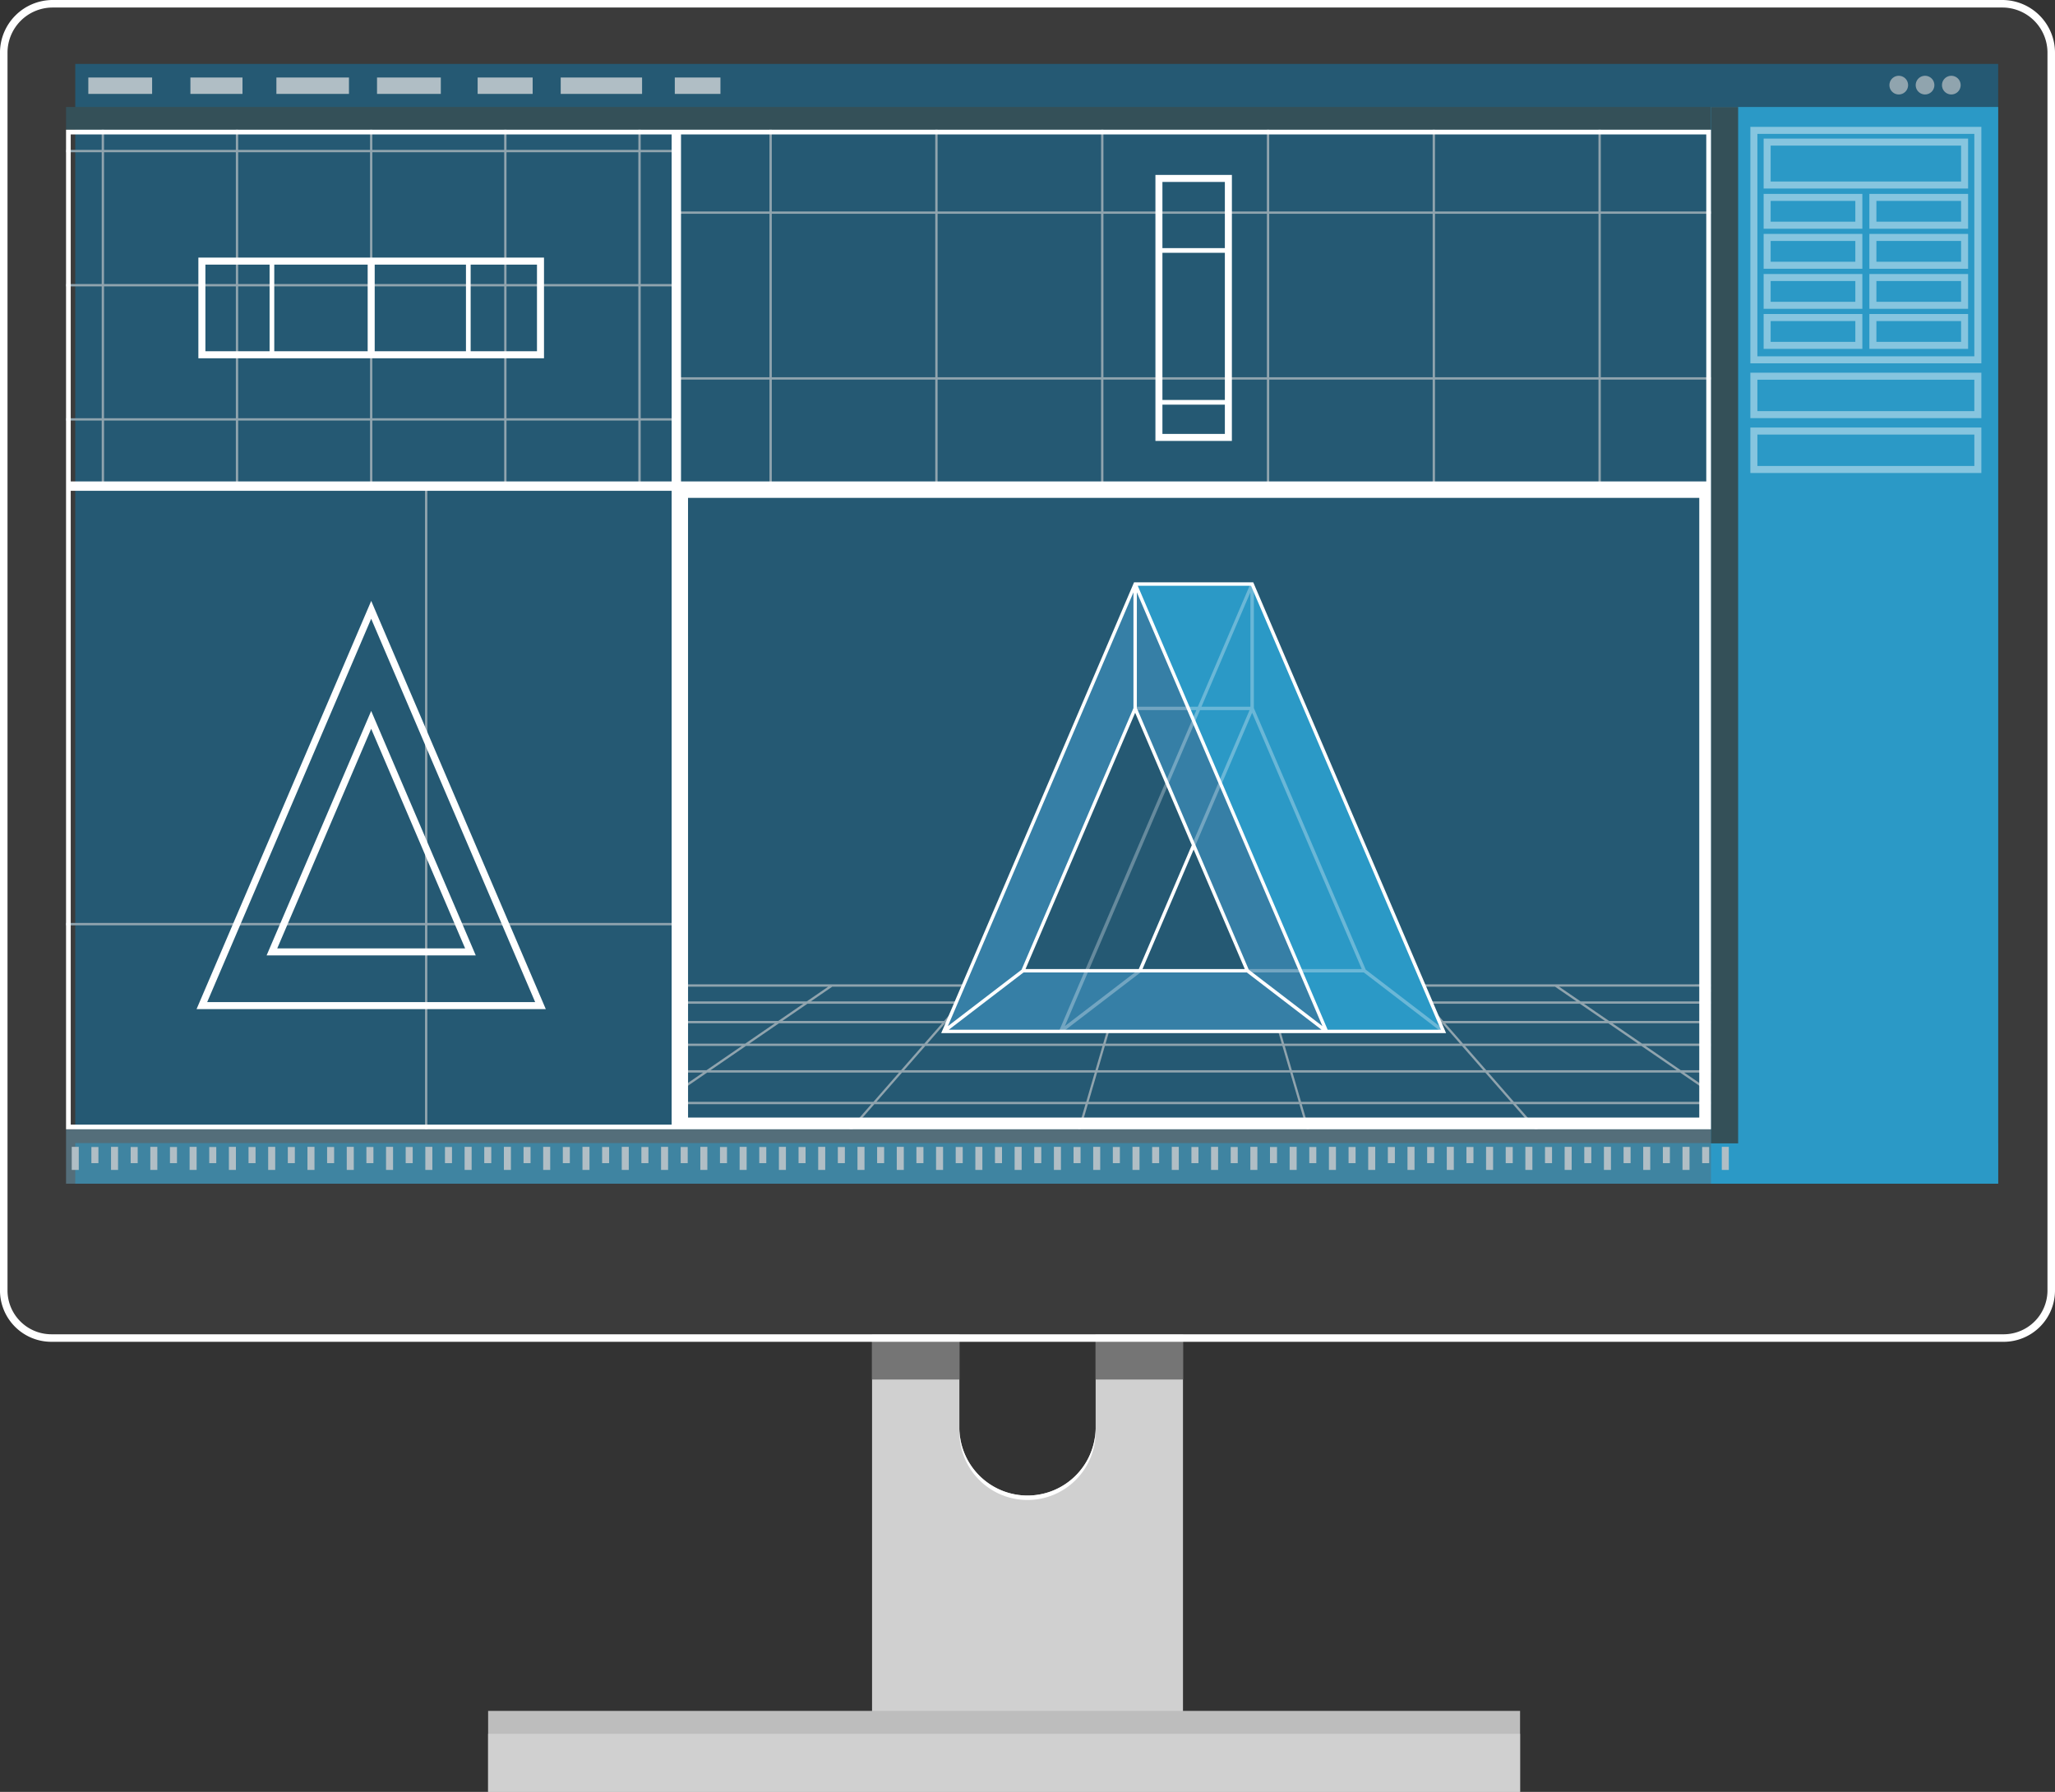
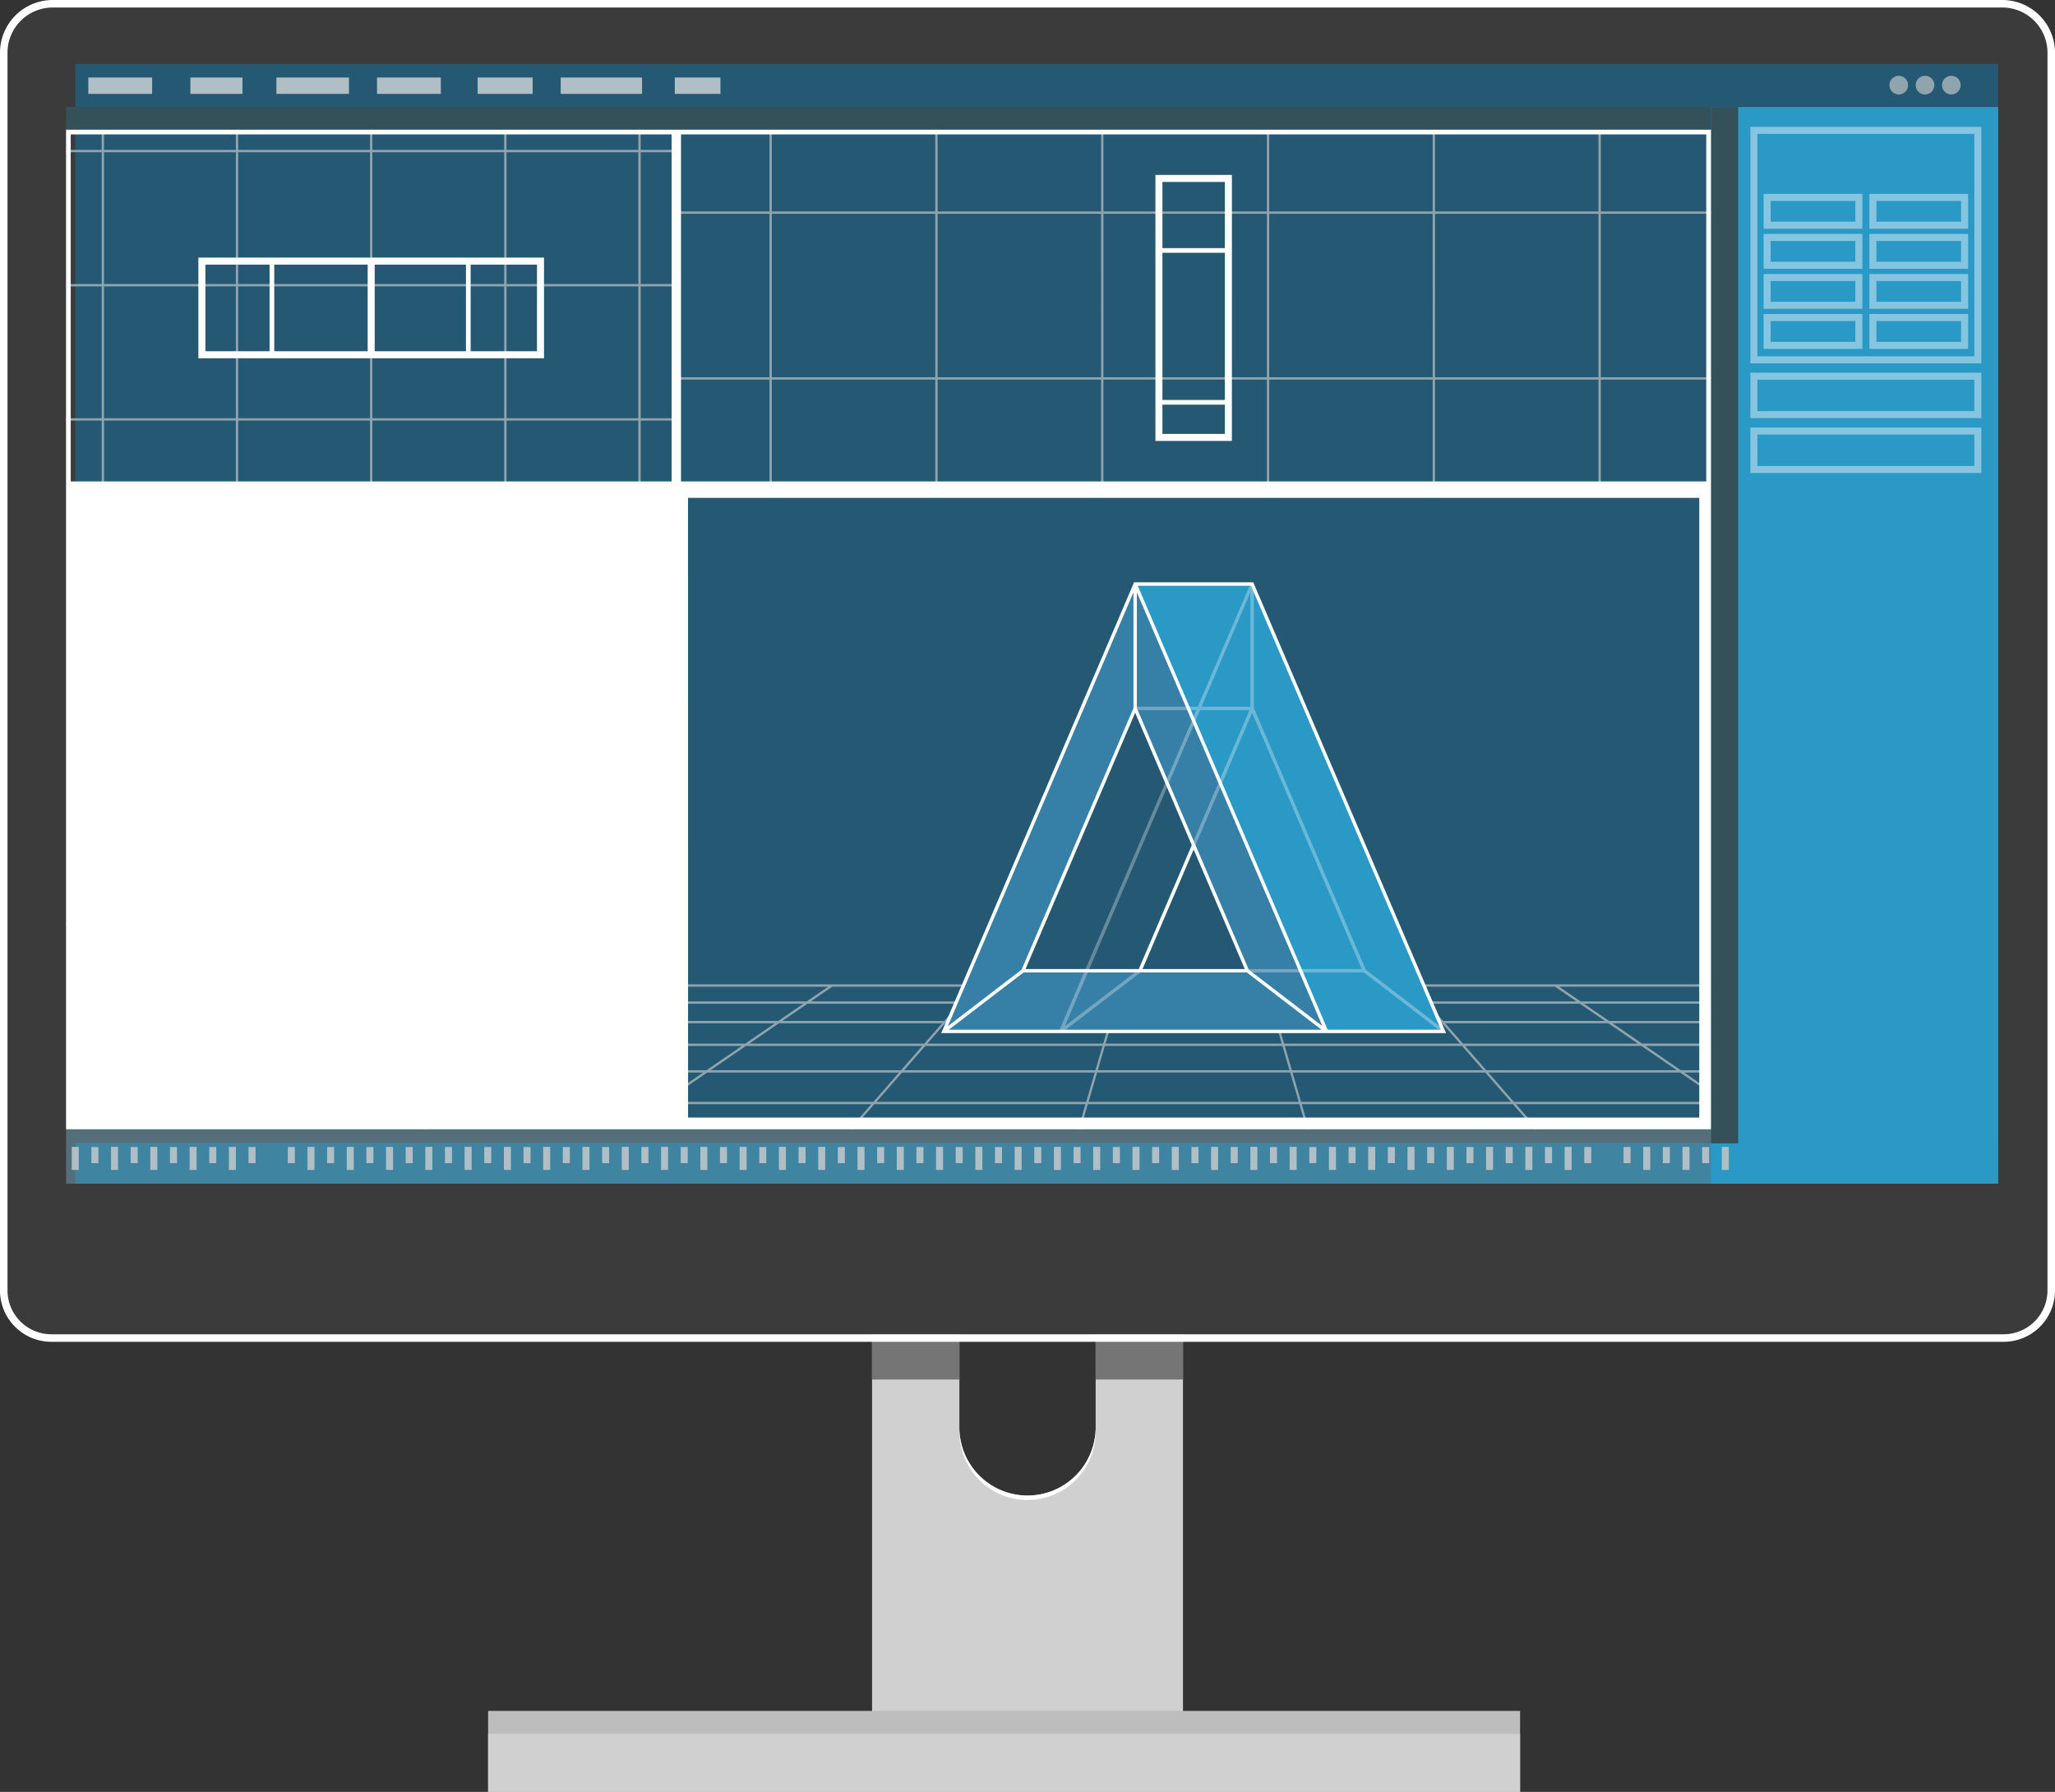
<svg xmlns="http://www.w3.org/2000/svg" width="272.966" height="238.011" viewBox="0 0 272.966 238.011">
  <rect x="0" y="0" width="272.966" height="238.011" fill="#333333" stroke="none" />
  <defs>
    <clipPath id="clip-path">
      <rect id="Rectangle_11103" data-name="Rectangle 11103" width="51.186" height="59.691" fill="none" />
    </clipPath>
  </defs>
  <g id="aPriori_Eaton_Case_Study_Card_Module_1_Geometry_Connection" transform="translate(1 1)">
    <g id="Group_41895" data-name="Group 41895">
      <g id="Group_41894" data-name="Group 41894">
        <g id="Group_41896" data-name="Group 41896">
          <path id="Path_110733" data-name="Path 110733" d="M398.969,490.942v36.114a9.052,9.052,0,0,1-18.1,0V490.942h-11.6V571.79h41.3V490.942Z" transform="translate(-254.434 -338.269)" fill="#d0d0d0" />
          <rect id="Rectangle_10988" data-name="Rectangle 10988" width="11.597" height="29.566" transform="translate(114.835 152.673)" fill="#757575" />
          <rect id="Rectangle_10989" data-name="Rectangle 10989" width="11.596" height="29.566" transform="translate(144.536 152.673)" fill="#757575" />
          <rect id="Rectangle_10990" data-name="Rectangle 10990" width="137.074" height="10.761" transform="translate(63.837 226.25)" fill="#bdbdbd" />
          <rect id="Rectangle_10991" data-name="Rectangle 10991" width="137.074" height="7.707" transform="translate(63.837 229.304)" fill="#d0d0d0" />
          <path id="Path_110734" data-name="Path 110734" d="M406.561,607.662a9.052,9.052,0,0,0,18.1,0v-.59a9.052,9.052,0,0,1-18.1,0Z" transform="translate(-280.129 -418.285)" fill="#fff" />
          <path id="Union_8" data-name="Union 8" d="M-1441.848,12161.229a5.833,5.833,0,0,1-5.817-5.816V11991a6,6,0,0,1,6-6H-1182.7a6,6,0,0,1,6,6v164.412a5.831,5.831,0,0,1-5.814,5.816Z" transform="translate(1447.666 -11985)" fill="#3b3b3b" />
          <path id="Union_8_-_Outline" data-name="Union 8 - Outline" d="M-1182.514,12161.229a5.831,5.831,0,0,0,5.814-5.816V11991a6,6,0,0,0-6-6h-258.968a6,6,0,0,0-6,6v164.412a5.833,5.833,0,0,0,5.817,5.816h259.334m0,1h-259.334a6.824,6.824,0,0,1-6.817-6.816V11991a7.008,7.008,0,0,1,7-7H-1182.7a7.007,7.007,0,0,1,7,7v164.412A6.823,6.823,0,0,1-1182.514,12162.229Z" transform="translate(1447.666 -11985)" fill="#fff" />
          <rect id="Rectangle_10993" data-name="Rectangle 10993" width="255.422" height="148.739" transform="translate(8.996 7.488)" fill="#255973" />
          <path id="Path_110735" data-name="Path 110735" d="M420.978,417.217H285.668v.311h.786l-.786.385v.344l1.486-.728h18.686l-2.846,1.953H285.668v.311h16.873l-3.333,2.288h-13.54v.311h13.087l-3.936,2.7h-9.151v.311h8.7l-4.695,3.222h-4v.311h3.55l-3.55,2.436v.373l4.093-2.809h25.484l-3.4,3.891H285.668v.311h25.9l-2.916,3.335h.4l2.916-3.335h28.048l-.972,3.335h.312l.972-3.335H368.43l.972,3.335h.312l-.972-3.335h28.049l2.916,3.335h.4l-2.916-3.335h25.9v-.311H396.923l-3.4-3.891H419l4.093,2.809v-.373l-3.55-2.436h3.55v-.311h-4L414.4,425.4h8.7v-.311h-9.151l-3.936-2.7H423.1v-.311h-13.54l-3.333-2.288H423.1v-.311H405.772l-2.847-1.953h18.687l1.486.728v-.344l-.785-.385h.785v-.311h-2.12Zm-37.834.311,1.708,1.953H364.763l-.569-1.953Zm-39.586,4.552.667-2.288h20.316l.667,2.288Zm21.74.311.787,2.7h-23.4l.787-2.7Zm-22.052-.311h-21.6l2-2.288h20.27Zm-.091.311-.787,2.7H319.01l2.361-2.7Zm-.878,3.011-.939,3.222H315.921l2.817-3.222Zm.312,0h23.586l.939,3.222H341.651Zm23.9,0h23.54l2.817,3.222H367.427Zm-.09-.311-.787-2.7H387.4l2.362,2.7Zm-.878-3.011-.666-2.288h20.27l2,2.288Zm-20.635-4.552h19l.569,1.953H344.316Zm-19.262,0h18.95L344,419.481H323.914Zm-19.239,0h18.835l-1.708,1.953H303.537Zm-3.3,2.264h20.155l-2,2.288H299.751Zm-3.786,2.6h21.669l-2.362,2.7H295.362Zm-9.084,6.233,4.695-3.222h23.425l-2.817,3.222Zm49.9,4.2H312.247l3.4-3.891h25.6Zm.312,0,1.134-3.891h25.645l1.134,3.891Zm56.093,0H368.652l-1.134-3.891h25.6Zm22.033-4.2h-25.3l-2.817-3.222h23.425Zm-5.148-3.533H390.16l-2.361-2.7h21.669Zm-4.389-3.011H387.527l-2-2.288h20.155Zm-3.786-2.6H385.255l-1.708-1.953h18.835Z" transform="translate(-196.831 -287.471)" fill="#90a4ae" />
          <rect id="Rectangle_10994" data-name="Rectangle 10994" width="255.422" height="7.227" transform="translate(7.773 149)" fill="#546e7a" />
          <rect id="Rectangle_10995" data-name="Rectangle 10995" width="255.422" height="5.396" transform="translate(8.996 150.831)" fill="rgba(43,153,198,0.51)" />
          <rect id="Rectangle_10996" data-name="Rectangle 10996" width="255.422" height="3.021" transform="translate(7.773 13.209)" fill="#345058" />
          <path id="Path_110769" data-name="Path 110769" d="M0,0H38.151V143.017H0Z" transform="translate(226.267 13.209)" fill="#2b99c6" />
          <rect id="Rectangle_10998" data-name="Rectangle 10998" width="3.611" height="137.661" transform="translate(226.267 13.209)" fill="#345058" />
          <path id="Rectangle_10999" data-name="Rectangle 10999" d="M1.239,0h0A1.239,1.239,0,0,1,2.479,1.239v0a1.24,1.24,0,0,1-1.24,1.24h0A1.239,1.239,0,0,1,0,1.24v0A1.239,1.239,0,0,1,1.239,0Z" transform="translate(256.955 9.067)" fill="#90a4ae" />
          <path id="Rectangle_11000" data-name="Rectangle 11000" d="M1.239,0h0A1.238,1.238,0,0,1,2.478,1.238v0A1.239,1.239,0,0,1,1.239,2.479h0A1.239,1.239,0,0,1,0,1.24v0A1.239,1.239,0,0,1,1.239,0Z" transform="translate(253.465 9.067)" fill="#90a4ae" />
          <path id="Rectangle_11001" data-name="Rectangle 11001" d="M1.239,0h0A1.239,1.239,0,0,1,2.479,1.239v0A1.239,1.239,0,0,1,1.24,2.479h0A1.24,1.24,0,0,1,0,1.239v0A1.239,1.239,0,0,1,1.239,0Z" transform="translate(249.973 9.067)" fill="#90a4ae" />
          <rect id="Rectangle_11006" data-name="Rectangle 11006" width="0.933" height="3.065" transform="translate(92.025 151.333)" fill="#b0bec5" />
          <rect id="Rectangle_11007" data-name="Rectangle 11007" width="0.933" height="2.144" transform="translate(89.416 151.354)" fill="#b0bec5" />
          <rect id="Rectangle_11008" data-name="Rectangle 11008" width="0.933" height="3.065" transform="translate(86.807 151.333)" fill="#b0bec5" />
          <rect id="Rectangle_11009" data-name="Rectangle 11009" width="0.933" height="2.144" transform="translate(84.197 151.354)" fill="#b0bec5" />
          <rect id="Rectangle_11010" data-name="Rectangle 11010" width="0.933" height="3.065" transform="translate(81.588 151.333)" fill="#b0bec5" />
          <rect id="Rectangle_11011" data-name="Rectangle 11011" width="0.933" height="2.144" transform="translate(78.979 151.354)" fill="#b0bec5" />
          <rect id="Rectangle_11012" data-name="Rectangle 11012" width="0.933" height="3.065" transform="translate(76.369 151.333)" fill="#b0bec5" />
          <rect id="Rectangle_11013" data-name="Rectangle 11013" width="0.933" height="2.144" transform="translate(73.76 151.354)" fill="#b0bec5" />
          <rect id="Rectangle_11014" data-name="Rectangle 11014" width="0.933" height="3.065" transform="translate(71.151 151.333)" fill="#b0bec5" />
          <rect id="Rectangle_11015" data-name="Rectangle 11015" width="0.933" height="2.144" transform="translate(68.542 151.354)" fill="#b0bec5" />
          <rect id="Rectangle_11016" data-name="Rectangle 11016" width="0.933" height="3.065" transform="translate(65.933 151.333)" fill="#b0bec5" />
          <rect id="Rectangle_11017" data-name="Rectangle 11017" width="0.933" height="2.144" transform="translate(63.324 151.354)" fill="#b0bec5" />
          <rect id="Rectangle_11018" data-name="Rectangle 11018" width="0.933" height="3.065" transform="translate(60.714 151.333)" fill="#b0bec5" />
          <rect id="Rectangle_11019" data-name="Rectangle 11019" width="0.933" height="2.144" transform="translate(58.105 151.354)" fill="#b0bec5" />
          <rect id="Rectangle_11020" data-name="Rectangle 11020" width="0.933" height="3.065" transform="translate(55.496 151.333)" fill="#b0bec5" />
          <rect id="Rectangle_11021" data-name="Rectangle 11021" width="0.933" height="2.144" transform="translate(52.887 151.354)" fill="#b0bec5" />
          <rect id="Rectangle_11022" data-name="Rectangle 11022" width="0.933" height="3.065" transform="translate(50.277 151.333)" fill="#b0bec5" />
          <rect id="Rectangle_11023" data-name="Rectangle 11023" width="0.933" height="2.144" transform="translate(47.668 151.354)" fill="#b0bec5" />
          <rect id="Rectangle_11024" data-name="Rectangle 11024" width="0.933" height="3.065" transform="translate(45.059 151.333)" fill="#b0bec5" />
          <rect id="Rectangle_11025" data-name="Rectangle 11025" width="0.933" height="2.144" transform="translate(42.449 151.354)" fill="#b0bec5" />
          <rect id="Rectangle_11026" data-name="Rectangle 11026" width="0.933" height="3.065" transform="translate(39.84 151.333)" fill="#b0bec5" />
          <rect id="Rectangle_11027" data-name="Rectangle 11027" width="0.933" height="2.144" transform="translate(37.231 151.354)" fill="#b0bec5" />
-           <rect id="Rectangle_11028" data-name="Rectangle 11028" width="0.933" height="3.065" transform="translate(34.622 151.333)" fill="#b0bec5" />
          <rect id="Rectangle_11029" data-name="Rectangle 11029" width="0.933" height="2.144" transform="translate(32.012 151.354)" fill="#b0bec5" />
          <rect id="Rectangle_11030" data-name="Rectangle 11030" width="0.933" height="3.065" transform="translate(29.403 151.333)" fill="#b0bec5" />
          <rect id="Rectangle_11031" data-name="Rectangle 11031" width="0.933" height="2.144" transform="translate(26.794 151.354)" fill="#b0bec5" />
          <rect id="Rectangle_11032" data-name="Rectangle 11032" width="0.933" height="3.065" transform="translate(24.185 151.333)" fill="#b0bec5" />
          <rect id="Rectangle_11033" data-name="Rectangle 11033" width="0.933" height="2.144" transform="translate(21.575 151.354)" fill="#b0bec5" />
          <rect id="Rectangle_11034" data-name="Rectangle 11034" width="0.933" height="3.065" transform="translate(18.966 151.333)" fill="#b0bec5" />
          <rect id="Rectangle_11035" data-name="Rectangle 11035" width="0.933" height="2.144" transform="translate(16.357 151.354)" fill="#b0bec5" />
          <rect id="Rectangle_11036" data-name="Rectangle 11036" width="0.933" height="3.065" transform="translate(13.748 151.333)" fill="#b0bec5" />
          <rect id="Rectangle_11037" data-name="Rectangle 11037" width="0.933" height="2.144" transform="translate(11.139 151.354)" fill="#b0bec5" />
          <rect id="Rectangle_11038" data-name="Rectangle 11038" width="0.933" height="3.065" transform="translate(8.53 151.333)" fill="#b0bec5" />
          <rect id="Rectangle_11039" data-name="Rectangle 11039" width="0.933" height="3.065" transform="translate(227.706 151.333)" fill="#b0bec5" />
          <rect id="Rectangle_11040" data-name="Rectangle 11040" width="0.933" height="2.144" transform="translate(225.097 151.354)" fill="#b0bec5" />
          <rect id="Rectangle_11041" data-name="Rectangle 11041" width="0.933" height="3.065" transform="translate(222.487 151.333)" fill="#b0bec5" />
          <rect id="Rectangle_11042" data-name="Rectangle 11042" width="0.933" height="2.144" transform="translate(219.879 151.354)" fill="#b0bec5" />
          <rect id="Rectangle_11043" data-name="Rectangle 11043" width="0.933" height="3.065" transform="translate(217.269 151.333)" fill="#b0bec5" />
          <rect id="Rectangle_11044" data-name="Rectangle 11044" width="0.933" height="2.144" transform="translate(214.66 151.354)" fill="#b0bec5" />
-           <rect id="Rectangle_11045" data-name="Rectangle 11045" width="0.933" height="3.065" transform="translate(212.051 151.333)" fill="#b0bec5" />
          <rect id="Rectangle_11046" data-name="Rectangle 11046" width="0.933" height="2.144" transform="translate(209.441 151.354)" fill="#b0bec5" />
          <rect id="Rectangle_11047" data-name="Rectangle 11047" width="0.933" height="3.065" transform="translate(206.832 151.333)" fill="#b0bec5" />
          <rect id="Rectangle_11048" data-name="Rectangle 11048" width="0.933" height="2.144" transform="translate(204.223 151.354)" fill="#b0bec5" />
          <rect id="Rectangle_11049" data-name="Rectangle 11049" width="0.933" height="3.065" transform="translate(201.614 151.333)" fill="#b0bec5" />
          <rect id="Rectangle_11050" data-name="Rectangle 11050" width="0.933" height="2.144" transform="translate(199.004 151.354)" fill="#b0bec5" />
          <rect id="Rectangle_11051" data-name="Rectangle 11051" width="0.933" height="3.065" transform="translate(196.395 151.333)" fill="#b0bec5" />
          <rect id="Rectangle_11052" data-name="Rectangle 11052" width="0.933" height="2.144" transform="translate(193.786 151.354)" fill="#b0bec5" />
          <rect id="Rectangle_11053" data-name="Rectangle 11053" width="0.933" height="3.065" transform="translate(191.177 151.333)" fill="#b0bec5" />
          <rect id="Rectangle_11054" data-name="Rectangle 11054" width="0.933" height="2.144" transform="translate(188.567 151.354)" fill="#b0bec5" />
          <rect id="Rectangle_11055" data-name="Rectangle 11055" width="0.933" height="3.065" transform="translate(185.958 151.333)" fill="#b0bec5" />
          <rect id="Rectangle_11056" data-name="Rectangle 11056" width="0.933" height="2.144" transform="translate(183.349 151.354)" fill="#b0bec5" />
          <rect id="Rectangle_11057" data-name="Rectangle 11057" width="0.933" height="3.065" transform="translate(180.74 151.333)" fill="#b0bec5" />
          <rect id="Rectangle_11058" data-name="Rectangle 11058" width="0.933" height="2.144" transform="translate(178.13 151.354)" fill="#b0bec5" />
          <rect id="Rectangle_11059" data-name="Rectangle 11059" width="0.933" height="3.065" transform="translate(175.521 151.333)" fill="#b0bec5" />
          <rect id="Rectangle_11060" data-name="Rectangle 11060" width="0.933" height="2.144" transform="translate(172.912 151.354)" fill="#b0bec5" />
          <rect id="Rectangle_11061" data-name="Rectangle 11061" width="0.933" height="3.065" transform="translate(170.303 151.333)" fill="#b0bec5" />
          <rect id="Rectangle_11062" data-name="Rectangle 11062" width="0.933" height="2.144" transform="translate(167.693 151.354)" fill="#b0bec5" />
          <rect id="Rectangle_11063" data-name="Rectangle 11063" width="0.933" height="3.065" transform="translate(165.084 151.333)" fill="#b0bec5" />
          <rect id="Rectangle_11064" data-name="Rectangle 11064" width="0.933" height="2.144" transform="translate(162.475 151.354)" fill="#b0bec5" />
          <rect id="Rectangle_11065" data-name="Rectangle 11065" width="0.933" height="3.065" transform="translate(159.866 151.333)" fill="#b0bec5" />
          <rect id="Rectangle_11066" data-name="Rectangle 11066" width="0.933" height="2.144" transform="translate(157.257 151.354)" fill="#b0bec5" />
          <rect id="Rectangle_11067" data-name="Rectangle 11067" width="0.933" height="3.065" transform="translate(154.647 151.333)" fill="#b0bec5" />
          <rect id="Rectangle_11068" data-name="Rectangle 11068" width="0.933" height="2.144" transform="translate(152.038 151.354)" fill="#b0bec5" />
          <rect id="Rectangle_11069" data-name="Rectangle 11069" width="0.933" height="3.065" transform="translate(149.429 151.333)" fill="#b0bec5" />
          <rect id="Rectangle_11070" data-name="Rectangle 11070" width="0.933" height="2.144" transform="translate(146.819 151.354)" fill="#b0bec5" />
          <rect id="Rectangle_11071" data-name="Rectangle 11071" width="0.933" height="3.065" transform="translate(144.21 151.333)" fill="#b0bec5" />
          <rect id="Rectangle_11072" data-name="Rectangle 11072" width="0.933" height="2.144" transform="translate(141.601 151.354)" fill="#b0bec5" />
          <rect id="Rectangle_11073" data-name="Rectangle 11073" width="0.933" height="3.065" transform="translate(138.992 151.333)" fill="#b0bec5" />
          <rect id="Rectangle_11074" data-name="Rectangle 11074" width="0.933" height="2.144" transform="translate(136.383 151.354)" fill="#b0bec5" />
          <rect id="Rectangle_11075" data-name="Rectangle 11075" width="0.933" height="3.065" transform="translate(133.773 151.333)" fill="#b0bec5" />
          <rect id="Rectangle_11076" data-name="Rectangle 11076" width="0.933" height="2.144" transform="translate(131.164 151.354)" fill="#b0bec5" />
          <rect id="Rectangle_11077" data-name="Rectangle 11077" width="0.933" height="3.065" transform="translate(128.555 151.333)" fill="#b0bec5" />
          <rect id="Rectangle_11078" data-name="Rectangle 11078" width="0.933" height="2.144" transform="translate(125.946 151.354)" fill="#b0bec5" />
          <rect id="Rectangle_11079" data-name="Rectangle 11079" width="0.933" height="3.065" transform="translate(123.336 151.333)" fill="#b0bec5" />
          <rect id="Rectangle_11080" data-name="Rectangle 11080" width="0.933" height="2.144" transform="translate(120.727 151.354)" fill="#b0bec5" />
          <rect id="Rectangle_11081" data-name="Rectangle 11081" width="0.933" height="3.065" transform="translate(118.118 151.333)" fill="#b0bec5" />
          <rect id="Rectangle_11082" data-name="Rectangle 11082" width="0.933" height="2.144" transform="translate(115.508 151.354)" fill="#b0bec5" />
          <rect id="Rectangle_11083" data-name="Rectangle 11083" width="0.933" height="3.065" transform="translate(112.899 151.333)" fill="#b0bec5" />
          <rect id="Rectangle_11084" data-name="Rectangle 11084" width="0.933" height="2.144" transform="translate(110.29 151.354)" fill="#b0bec5" />
          <rect id="Rectangle_11085" data-name="Rectangle 11085" width="0.933" height="3.065" transform="translate(107.681 151.333)" fill="#b0bec5" />
          <rect id="Rectangle_11086" data-name="Rectangle 11086" width="0.933" height="2.144" transform="translate(105.071 151.354)" fill="#b0bec5" />
          <rect id="Rectangle_11087" data-name="Rectangle 11087" width="0.933" height="3.065" transform="translate(102.462 151.333)" fill="#b0bec5" />
          <rect id="Rectangle_11088" data-name="Rectangle 11088" width="0.933" height="2.144" transform="translate(99.853 151.354)" fill="#b0bec5" />
          <rect id="Rectangle_11089" data-name="Rectangle 11089" width="0.933" height="3.065" transform="translate(97.244 151.333)" fill="#b0bec5" />
          <rect id="Rectangle_11090" data-name="Rectangle 11090" width="0.933" height="2.144" transform="translate(94.634 151.354)" fill="#b0bec5" />
          <path id="Path_110742" data-name="Path 110742" d="M408.466,99.534V85.383H423.1v-.311H408.466V63.359H423.1v-.311H408.466V52.192h-.311V63.048H386.442V52.192h-.311V63.048H364.419V52.192h-.311V63.048H342.4V52.192h-.311V63.048H320.372V52.192h-.311V63.048H298.349V52.192h-.311V63.048h-12.37v.311h12.37V85.072h-12.37v.311h12.37V99.534h.311V85.383h21.713V99.534h.311V85.383h21.712V99.534h.311V85.383h21.713V99.534h.311V85.383h21.712V99.534h.311V85.383h21.713V99.534Zm-88.4-14.462H298.349V63.359h21.713Zm22.023,0H320.372V63.359h21.712Zm22.024,0H342.4V63.359h21.712Zm22.023,0H364.419V63.359h21.712Zm.311-21.713h21.712V85.072H386.442Z" transform="translate(-196.831 -35.961)" fill="#90a4ae" />
          <path id="Path_110743" data-name="Path 110743" d="M72.988,289.855V262.763h33.071v-.311H72.988V204.427h-.311v58.025H24.994v.311H72.677v27.091Z" transform="translate(-17.222 -140.855)" fill="#90a4ae" />
          <path id="Path_110744" data-name="Path 110744" d="M101.327,99.534V90.823h4.732v-.311h-4.732V73h4.732v-.311h-4.732V55.179h4.732v-.311h-4.732V52.192h-.311v2.676H83.5V52.192h-.311v2.676H65.682V52.192h-.311v2.676H47.86V52.192h-.311v2.676H30.038V52.192h-.311v2.676H25v.311h4.732V72.691H25V73h4.732V90.512H25v.311h4.732v8.711h.311V90.823H47.549v8.711h.311V90.823H65.371v8.711h.311V90.823H83.193v8.711H83.5V90.823h17.511v8.711ZM47.549,90.512H30.038V73H47.549Zm0-17.822H30.038V55.179H47.549ZM65.371,90.512H47.86V73H65.371Zm0-17.822H47.86V55.179H65.371ZM83.193,90.512H65.682V73H83.193Zm0-17.822H65.682V55.179H83.193ZM83.5,55.179h17.511V72.691H83.5ZM83.5,73h17.511V90.513H83.5Z" transform="translate(-17.222 -35.961)" fill="#90a4ae" />
-           <path id="Union_7" data-name="Union 7" d="M81.063,132.77H0V0H218.494V47.342h0V132.77ZM.622,132.148h79.82V47.964H.622Zm82-.933h134.32V48.9H82.618ZM81.686,46.72H217.871V.623H81.686Zm-81.064,0h79.82V.623H.622Z" transform="translate(7.773 16.23)" fill="#fff" />
+           <path id="Union_7" data-name="Union 7" d="M81.063,132.77H0V0H218.494V47.342h0V132.77ZM.622,132.148h79.82H.622Zm82-.933h134.32V48.9H82.618ZM81.686,46.72H217.871V.623H81.686Zm-81.064,0h79.82V.623H.622Z" transform="translate(7.773 16.23)" fill="#fff" />
          <path id="Union_7_-_Outline" data-name="Union 7 - Outline" d="M218.994,133.27H-.5V-.5H218.994Zm-138.052-1H217.994V47.842H81.063v-1h.123V.5h-.244V47.22H.5v.244H80.942Zm-79.82-.622h78.82V48.464H1.122ZM82.186,46.22H217.371V1.123H82.186Zm-81.064,0h78.82V1.123H1.122Zm216.317,85.494H82.118V48.4h135.32Zm-134.32-1h133.32V49.4H83.118Z" transform="translate(7.773 16.23)" fill="rgba(0,0,0,0)" />
          <path id="Path_110749" data-name="Path 110749" d="M775.11,82.385H744.427V50.976H775.11Zm-29.751-.933h28.818V51.909H745.36Z" transform="translate(-512.925 -35.123)" fill="rgba(255,255,255,0.43)" />
-           <path id="Path_110750" data-name="Path 110750" d="M777.253,62.611H750.094V55.977h27.159Zm-26.226-.933H776.32V56.91H751.027Z" transform="translate(-516.83 -38.569)" fill="rgba(255,255,255,0.43)" />
          <path id="Path_110751" data-name="Path 110751" d="M763.207,84.223H750.094V79.6h13.113Zm-12.18-.933h11.247V80.528H751.027Z" transform="translate(-516.83 -54.843)" fill="rgba(255,255,255,0.43)" />
          <path id="Path_110752" data-name="Path 110752" d="M763.207,101.33H750.094V96.7h13.113Zm-12.18-.933h11.247V97.635H751.027Z" transform="translate(-516.83 -66.63)" fill="rgba(255,255,255,0.43)" />
          <path id="Path_110753" data-name="Path 110753" d="M763.207,118.437H750.094v-4.628h13.113Zm-12.18-.933h11.247v-2.762H751.027Z" transform="translate(-516.83 -78.417)" fill="rgba(255,255,255,0.43)" />
          <path id="Path_110754" data-name="Path 110754" d="M763.207,135.544H750.094v-4.628h13.113Zm-12.18-.933h11.247v-2.762H751.027Z" transform="translate(-516.83 -90.204)" fill="rgba(255,255,255,0.43)" />
          <path id="Path_110755" data-name="Path 110755" d="M808.373,84.223H795.26V79.6h13.113Zm-12.18-.933H807.44V80.528H796.193Z" transform="translate(-547.95 -54.843)" fill="rgba(255,255,255,0.43)" />
          <path id="Path_110756" data-name="Path 110756" d="M808.373,101.33H795.26V96.7h13.113Zm-12.18-.933H807.44V97.635H796.193Z" transform="translate(-547.95 -66.63)" fill="rgba(255,255,255,0.43)" />
          <path id="Path_110757" data-name="Path 110757" d="M808.373,118.437H795.26v-4.628h13.113Zm-12.18-.933H807.44v-2.762H796.193Z" transform="translate(-547.95 -78.417)" fill="rgba(255,255,255,0.43)" />
          <path id="Path_110758" data-name="Path 110758" d="M808.373,135.544H795.26v-4.628h13.113Zm-12.18-.933H807.44v-2.762H796.193Z" transform="translate(-547.95 -90.204)" fill="rgba(255,255,255,0.43)" />
          <path id="Path_110759" data-name="Path 110759" d="M775.11,162.014H744.427v-6.038H775.11Zm-29.751-.933h28.818v-4.172H745.36Z" transform="translate(-512.925 -107.471)" fill="rgba(255,255,255,0.43)" />
          <path id="Path_110760" data-name="Path 110760" d="M775.11,185.431H744.427v-6.038H775.11ZM745.36,184.5h28.818v-4.172H745.36Z" transform="translate(-512.925 -123.605)" fill="rgba(255,255,255,0.43)" />
          <rect id="Rectangle_11091" data-name="Rectangle 11091" width="8.474" height="2.177" transform="translate(10.732 9.296)" fill="#b0bec5" />
          <rect id="Rectangle_11092" data-name="Rectangle 11092" width="6.919" height="2.177" transform="translate(24.292 9.296)" fill="#b0bec5" />
          <rect id="Rectangle_11093" data-name="Rectangle 11093" width="9.64" height="2.177" transform="translate(35.714 9.296)" fill="#b0bec5" />
          <rect id="Rectangle_11094" data-name="Rectangle 11094" width="8.474" height="2.177" transform="translate(49.08 9.296)" fill="#b0bec5" />
          <rect id="Rectangle_11095" data-name="Rectangle 11095" width="7.308" height="2.177" transform="translate(62.445 9.296)" fill="#b0bec5" />
          <rect id="Rectangle_11096" data-name="Rectangle 11096" width="10.807" height="2.177" transform="translate(73.479 9.296)" fill="#b0bec5" />
          <rect id="Rectangle_11097" data-name="Rectangle 11097" width="6.064" height="2.177" transform="translate(88.633 9.296)" fill="#b0bec5" />
          <path id="Path_110761" data-name="Path 110761" d="M127.133,307.665H80.743l23.2-54.222Zm-44.977-.933H125.72l-21.782-50.917Zm35.674-6.2H90.047l13.891-32.474ZM91.46,299.6h24.957l-12.479-29.169Z" transform="translate(-55.634 -174.627)" fill="#fff" />
          <path id="Path_110762" data-name="Path 110762" d="M127.427,120.182H81.517V106.81h45.91Zm-44.977-.933h44.044V107.743H82.45Z" transform="translate(-56.167 -73.594)" fill="#fff" />
          <rect id="Rectangle_11098" data-name="Rectangle 11098" width="0.933" height="12.439" transform="translate(47.838 33.682)" fill="#fff" />
          <rect id="Rectangle_11099" data-name="Rectangle 11099" width="0.622" height="12.439" transform="translate(34.809 33.682)" fill="#fff" />
          <rect id="Rectangle_11100" data-name="Rectangle 11100" width="0.622" height="12.439" transform="translate(60.894 33.682)" fill="#fff" />
          <path id="Path_110763" data-name="Path 110763" d="M500.456,106.832H490.3V71.5h10.159Zm-9.226-.933h8.293V72.43H491.23Z" transform="translate(-337.825 -49.263)" fill="#fff" />
          <rect id="Rectangle_11101" data-name="Rectangle 11101" width="9.226" height="0.622" transform="translate(152.939 52.127)" fill="#fff" />
          <rect id="Rectangle_11102" data-name="Rectangle 11102" width="9.226" height="0.622" transform="translate(152.939 31.957)" fill="#fff" />
          <path id="Path_110764" data-name="Path 110764" d="M448.626,299.374h15.537l-14.9,34.841H433.722Z" transform="translate(-298.843 -206.274)" fill="#255973" />
          <path id="Path_110765" data-name="Path 110765" d="M481.648,246.237h15.537l25.421,59.424H507.069Z" transform="translate(-331.865 -169.662)" fill="#2b99c6" />
          <path id="Path_110766" data-name="Path 110766" d="M425.325,246.237l25.421,59.424H399.9Zm0,16.525-14.9,34.841H440.23Z" transform="translate(-275.543 -169.662)" fill="#367fa6" />
          <g id="Group_41892" data-name="Group 41892" transform="translate(139.692 76.486)" opacity="0.3">
            <g id="Group_41891" data-name="Group 41891">
              <g id="Group_41890" data-name="Group 41890" clip-path="url(#clip-path)">
                <path id="Path_110767" data-name="Path 110767" d="M449.408,305.464l.137.179,10.516-8.058-.274-.358-9.834,7.535,17.955-41.971h6.579l-4.015,9.386-3.535,8.262.245.573,3.535-8.262,4.112-9.611,14.562,34.042H474.2v.451h15.461l10.456,8.012.274-.358-10.469-8.023-14.862-34.744V246.041h-.225l-.207-.089-7.011,16.388h-8.32v.451h8.127L449.2,305.376ZM468.1,262.34l6.5-15.2v15.2Z" transform="translate(-449.201 -245.952)" fill="#fff" />
              </g>
            </g>
          </g>
          <path id="Path_110768" data-name="Path 110768" d="M398.807,305.386h67.062l-.134-.314-25.479-59.56H424.421l-.058.137Zm40.324-8.509H425.544L432.338,281Zm-29.124,0,14.562-34.041,7.523,17.587-7.04,16.455Zm14.788-50.039,24.65,57.62-9.787-7.5-14.863-34.744Zm24.53,58.1H399.814l9.928-7.607H439.4Zm-49.63-.477,24.649-57.62v15.378l-14.863,34.744Zm65.49.477H450.139l-25.227-58.973h15.047Z" transform="translate(-274.786 -169.162)" fill="#fff" />
        </g>
      </g>
    </g>
  </g>
</svg>